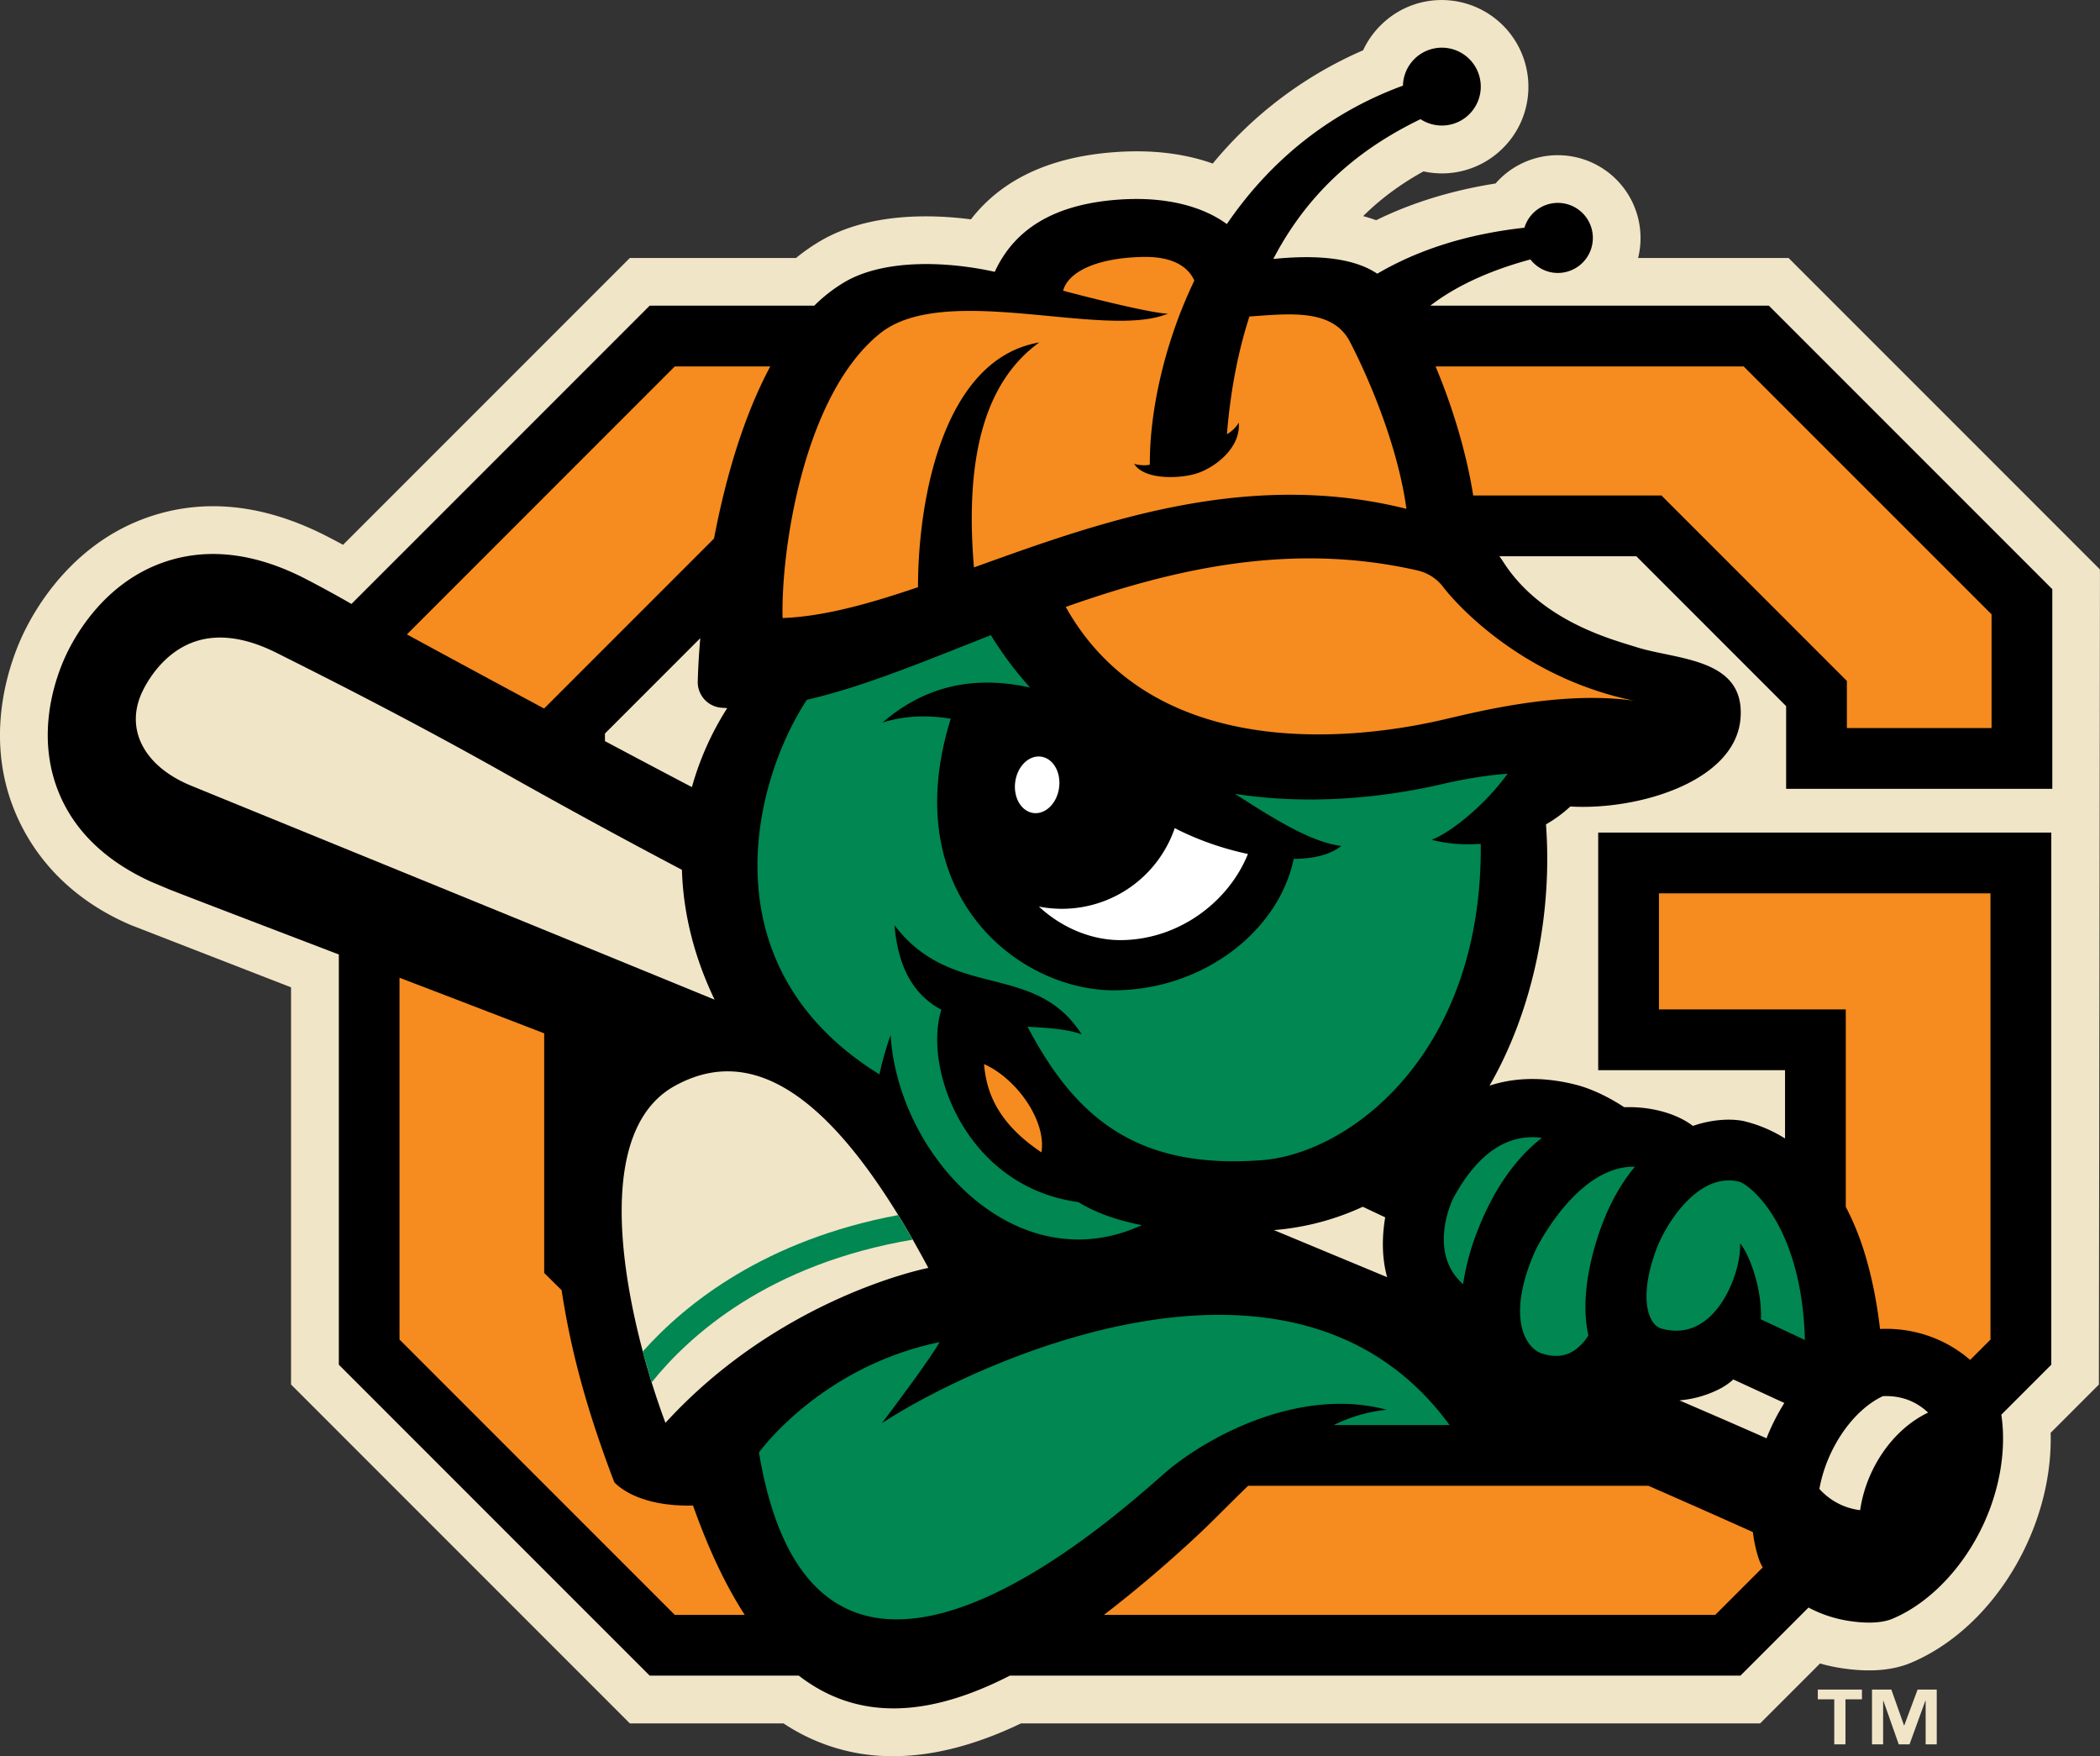
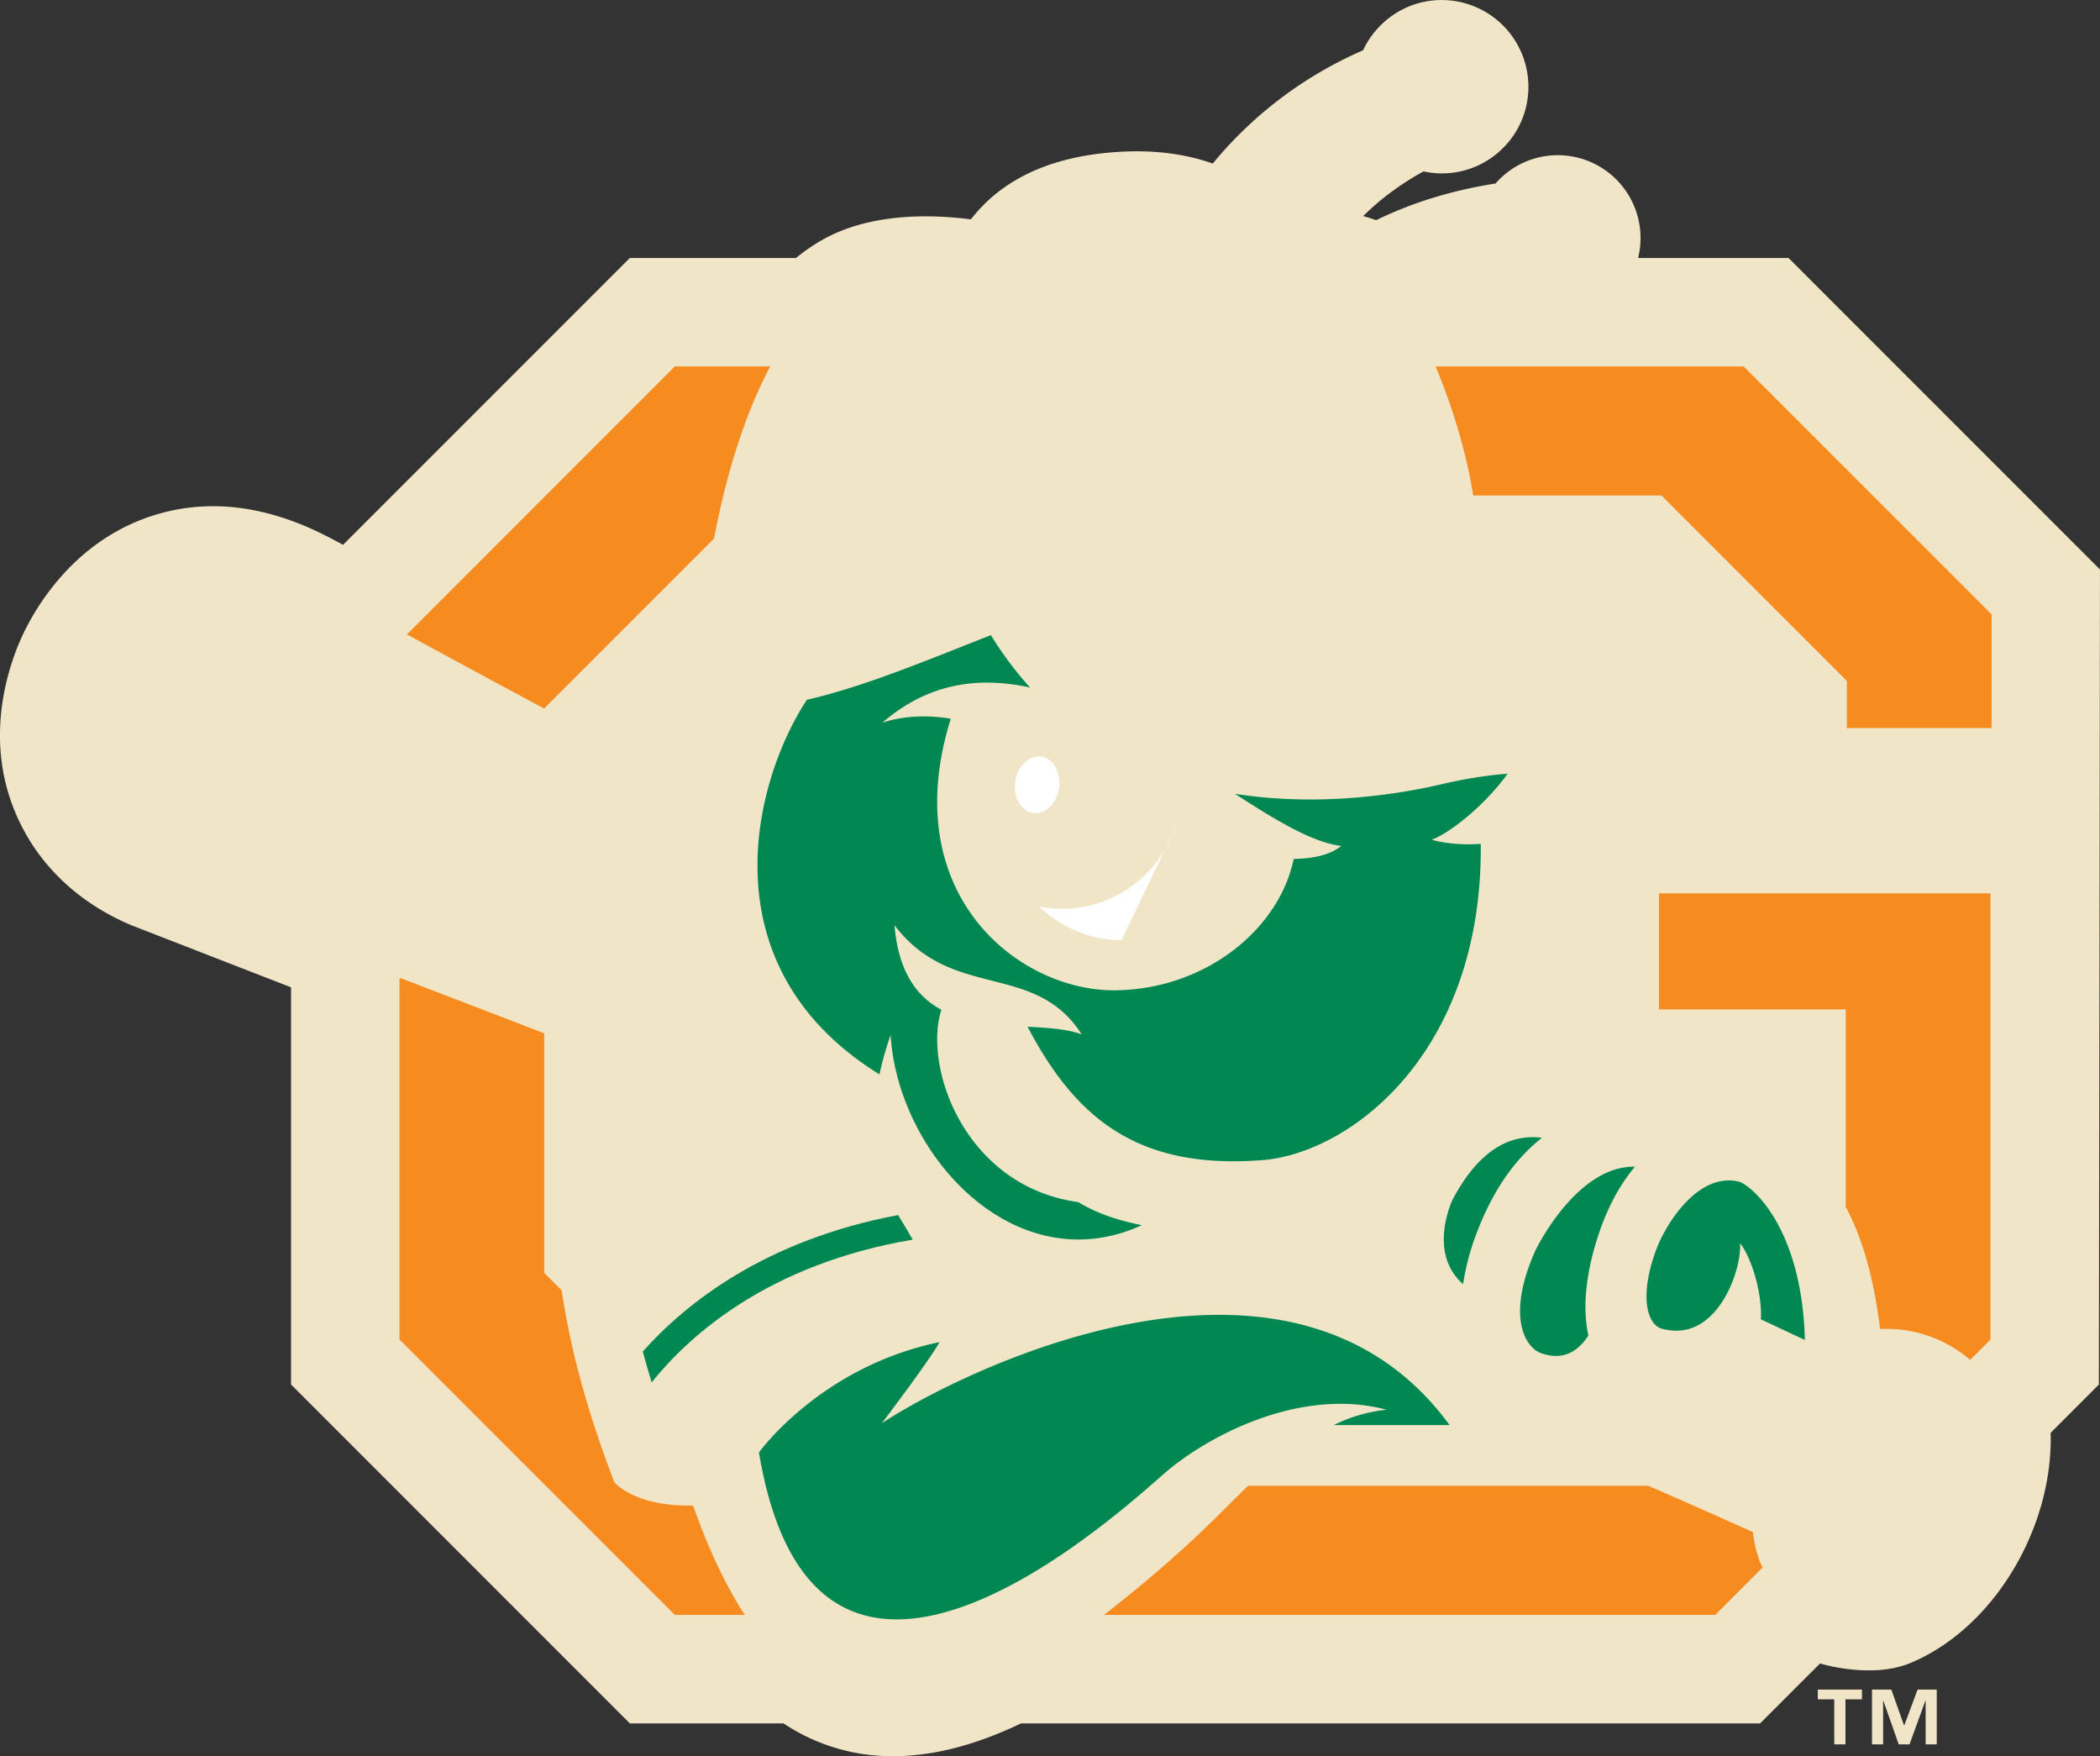
<svg xmlns="http://www.w3.org/2000/svg" viewBox="0 0 64.586 54">
  <rect x="0" y="0" width="64.586" height="54" fill="#333333" stroke="none" />
  <path fill="#f1e5c7" d="M27.465 54a6.008 6.008 0 0 1-3.368-1.009h-4.726l-10.42-10.42V30.359l-4.914-1.91c-1.755-.744-2.983-2.005-3.606-3.563-.926-2.314-.131-4.501.254-5.333s1.535-2.851 3.896-3.659c1.703-.582 3.526-.39 5.42.569.188.095.365.189.55.289l8.819-8.819h5.111c.254-.207.516-.388.783-.542 1.459-.839 3.317-.811 4.597-.646.954-1.234 2.446-1.929 4.452-2.069 1.253-.088 2.234.085 2.985.353a12.37 12.37 0 0 1 4.625-3.483c.149-.322.364-.614.637-.86a2.643 2.643 0 0 1 1.922-.681 2.668 2.668 0 0 1 2.521 2.801c-.037.711-.349 1.365-.878 1.841a2.648 2.648 0 0 1-2.345.623c-.579.32-1.23.755-1.856 1.375.135.036.268.078.4.126 1.099-.539 2.328-.917 3.672-1.129a2.539 2.539 0 0 1 2.058-.866 2.547 2.547 0 0 1 2.326 3.157h4.628l9.577 9.577-.033 25.062-1.484 1.485c.031 1.125-.221 2.315-.734 3.424-.785 1.698-2.085 3.027-3.565 3.648-.581.243-1.313.296-2.176.157a5.229 5.229 0 0 1-.617-.137l-1.843 1.843H31.4C29.998 53.664 28.685 54 27.465 54z" />
-   <path d="M54.933 21.712v2.543h8.186v-6.139l-8.717-8.717H43.99c.95-.734 2.137-1.168 3.078-1.421.184.235.462.395.783.413a1.077 1.077 0 0 0 .121-2.151 1.074 1.074 0 0 0-1.088.762c-1.842.204-3.325.71-4.526 1.414-.893-.602-2.305-.54-3.197-.454 1.244-2.386 3.043-3.576 4.527-4.298a1.197 1.197 0 1 0-.539-1.063v.032c-2.453.9-4.206 2.483-5.417 4.257-.659-.484-1.75-.862-3.314-.753-1.966.138-3.208.883-3.824 2.221-1.405-.312-3.346-.415-4.596.303a4.716 4.716 0 0 0-.954.737h-5.063l-9.172 9.172a36.334 36.334 0 0 0-1.468-.8c-1.528-.774-2.969-.938-4.283-.489-1.826.624-2.733 2.226-3.039 2.886-.305.66-.937 2.388-.223 4.173.478 1.195 1.438 2.128 2.852 2.773l.547.23c.468.187 2.536.977 5.226 2.006v12.614l9.56 9.56h4.586c1.814 1.401 3.987 1.283 6.491 0h22.469l2.094-2.094a3.908 3.908 0 0 0 1.208.406c.304.049.935.123 1.375-.062 1.129-.473 2.176-1.561 2.8-2.91.514-1.111.704-2.323.547-3.364l1.537-1.537V25.601H49.153v7.305h5.746v2.1a4.256 4.256 0 0 0-1.231-.525c-.326-.081-.926-.094-1.603.139-.436-.339-1.208-.606-2.111-.575-.434-.284-.972-.563-1.51-.697-1.046-.261-1.916-.201-2.633.034 1.367-2.373 1.936-5.344 1.736-8.034.26-.149.513-.331.75-.55 2.053.124 5.086-.754 5.234-2.72.14-1.867-1.994-1.785-3.228-2.188-.796-.247-2.919-.817-4.066-2.608a3.14 3.14 0 0 0-.124-.178h4.213zm-36.328.843 2.932-2.932c-.042.492-.067.936-.077 1.316a.79.79 0 0 0 .734.823c.057.005.115.007.172.011a8.99 8.99 0 0 0-1.086 2.429c-.833-.436-1.745-.919-2.675-1.414z" />
  <g fill="#f68b1f">
    <path d="M61.217 27.469H51.021v3.569h5.746v6.071c.214.407.401.854.556 1.344.257.815.409 1.653.498 2.411a3.98 3.98 0 0 1 1.836.351c.342.156.654.358.936.6l.625-.625V27.469zM16.737 21.788v-.006l5.223-5.223c.345-1.809.895-3.737 1.73-5.291h-2.937l-8.239 8.239c1.117.608 2.632 1.427 4.223 2.281zM53.627 11.267h-9.476c.526 1.246.954 2.675 1.158 3.969h5.79l5.702 5.702v1.449h4.45V18.89zM18.891 45.572c-.917-2.405-1.36-4.209-1.618-5.9l-.536-.531v-7.368c-1.505-.58-3.025-1.164-4.45-1.709v11.125l8.466 8.466h2.152c-.58-.894-1.111-2.009-1.591-3.363-1.806.044-2.423-.72-2.423-.72zM53.911 47.109a355.375 355.375 0 0 0-3.212-1.423H38.386c-.519.501-1.139 1.133-1.431 1.406a39.608 39.608 0 0 1-3.005 2.564h18.802l1.461-1.461a1.429 1.429 0 0 1-.133-.3 4.155 4.155 0 0 1-.169-.786z" />
  </g>
  <path fill="#f1e5c7" d="m42.602 37.431-.689-.325a8.02 8.02 0 0 1-2.734.717l3.483 1.448c-.177-.638-.152-1.289-.06-1.84zM20.973 26.746a218.399 218.399 0 0 1-5.312-2.893c-3.252-1.837-6.119-3.257-7.139-3.771-.93-.469-1.764-.594-2.476-.371-1.029.322-1.546 1.291-1.68 1.581-.522 1.133.063 2.258 1.475 2.851.433.182 7.445 3.033 16.137 6.595-.594-1.233-.964-2.591-1.005-3.992zM54.476 43.881c.119-.258.254-.506.402-.742l-1.569-.723a2.017 2.017 0 0 1-.367.262 3.31 3.31 0 0 1-1.293.381c1.027.441 1.929.833 2.681 1.166.045-.116.093-.231.146-.344zM55.956 45.781c.063-.352.175-.716.34-1.072.386-.832.986-1.489 1.614-1.78.313-.013.611.038.883.162.187.086.356.202.506.344-.698.332-1.343.98-1.746 1.849a4.19 4.19 0 0 0-.344 1.151 2.001 2.001 0 0 1-1.253-.654z" />
  <path fill="#008752" d="M35.99 45.153c-.955.767-10.842 10.349-12.648-.492 0 0 1.878-2.631 5.552-3.393 0 0-.142.334-1.772 2.493 2.468-1.63 12.569-6.635 17.46.057h-3.561a4.733 4.733 0 0 1 1.623-.471c-2.468-.662-5.159.606-6.654 1.806zM46.366 23.791c-.496.036-1.091.117-1.802.271-.442.096-3.338.857-6.582.346 1.271.825 2.395 1.502 3.269 1.602-.326.269-.847.393-1.463.4-.453 2.18-2.724 4.006-5.477 4.04-2.969.037-6.76-2.942-5.07-8.35-.706-.117-1.408-.1-2.099.117 1.426-1.228 2.979-1.42 4.539-1.076a10.814 10.814 0 0 1-1.206-1.612c-2.033.8-3.925 1.591-5.659 1.988-1.651 2.508-3.125 8.203 2.232 11.518.084-.389.197-.792.342-1.211.235 3.735 3.865 7.617 7.728 5.847-.713-.139-1.392-.362-1.955-.709-3.459-.471-4.782-4.112-4.211-5.914-.754-.406-1.321-1.159-1.441-2.597 1.778 2.336 4.311 1.095 5.754 3.351-.451-.162-1.037-.197-1.662-.232 1.505 2.868 3.43 4.387 7.201 4.104 2.73-.205 6.801-3.312 6.737-9.728-.6.045-1.137-.02-1.511-.127.504-.172 1.601-1.007 2.336-2.028z" />
-   <path fill="#f68b1f" d="M29.954 17.447c3.861-1.39 8.377-3.03 13.301-1.801-.253-1.858-1.091-3.888-1.739-5.14-.529-1.022-1.865-.86-3.09-.774-.334 1.031-.578 2.226-.692 3.62 0 0 .241-.13.364-.359.065.763-.692 1.349-1.236 1.545-.505.182-1.652.242-1.98-.273 0 0 .265.074.482.023-.013-1.439.364-3.569 1.368-5.661-.181-.408-.642-.742-1.559-.727-1.428.024-2.314.448-2.477 1.039 1.352.358 2.88.712 3.224.704-1.92.808-6.853-.997-8.854.609-2.373 1.905-3.052 6.741-2.997 8.751 1.258-.045 2.652-.434 4.164-.948.003-2.791.811-7.029 3.729-7.525-1.547 1.123-2.316 3.259-2.008 6.917zM43.607 17.543c-3.898-.895-7.527-.047-10.83 1.119 2.622 4.678 8.563 4.148 11.464 3.499.977-.218 3.675-.949 6.021-.614-3.378-.691-5.407-2.886-5.879-3.501a1.372 1.372 0 0 0-.776-.503zM30.265 32.719c.064.782.354 1.773 1.765 2.714.158-.967-.761-2.268-1.765-2.714z" />
  <path fill="#008752" d="M49.139 38.035c-.338 1.05-.49 2.122-.287 3.027a1.582 1.582 0 0 1-.392.432c-.3.218-.647.256-1.06.116-.203-.069-.393-.268-.509-.533-.156-.359-.321-1.178.334-2.634.013-.03 1.264-2.608 3.059-2.569-.443.525-.844 1.227-1.145 2.161zm-4.455-1.168c.551-1.033 1.206-1.651 1.947-1.838.255-.064.519-.079.792-.044-.715.56-1.427 1.443-1.972 2.836a7.53 7.53 0 0 0-.453 1.665c-1.112-.98-.323-2.603-.314-2.619zm9.472 3.7c.043-.87-.318-1.942-.64-2.34.037.577-.3 1.738-1.009 2.329-.403.336-.855.436-1.382.304-.141-.035-.256-.133-.34-.291-.231-.433-.187-1.2.122-2.06.274-.814 1.306-2.494 2.585-2.173.348.107 1.924 1.362 2.018 4.866l-1.354-.635z" />
-   <path fill="#fff" d="M32.002 23.264c-.373-.041-.723.315-.78.794-.058.479.198.901.572.942.373.041.723-.315.78-.794.058-.48-.198-.902-.572-.942zM34.494 28.907c-.868.011-1.801-.345-2.543-1.032a3.667 3.667 0 0 0 4.178-2.411l.012.006c.699.358 1.485.63 2.239.788-.578 1.442-2.088 2.627-3.886 2.649z" />
+   <path fill="#fff" d="M32.002 23.264c-.373-.041-.723.315-.78.794-.058.479.198.901.572.942.373.041.723-.315.78-.794.058-.48-.198-.902-.572-.942zM34.494 28.907c-.868.011-1.801-.345-2.543-1.032a3.667 3.667 0 0 0 4.178-2.411l.012.006z" />
  <path fill="#f1e5c7" d="M28.551 38.986s-4.527.872-8.085 4.764a23.168 23.168 0 0 1-.696-2.195c-.803-3.014-1.23-6.935.976-8.161 2.22-1.234 4.469.046 6.878 3.966.149.242.298.493.447.755.158.28.319.57.48.871z" />
  <path fill="#008752" d="M27.623 37.361c-4.078.764-6.522 2.701-7.854 4.195.088.329.18.647.273.95 1.17-1.459 3.603-3.641 8.028-4.389-.15-.263-.299-.514-.447-.756z" />
  <path fill="#f1e5c7" d="M58.567 53.051h-.009l-.389-1.099h-.595v1.683h.342v-1.34h.008l.472 1.34h.332l.487-1.34h.009v1.34h.341v-1.683h-.589zM55.907 52.251h.506v1.384h.345v-1.384h.507v-.299h-1.358z" />
</svg>